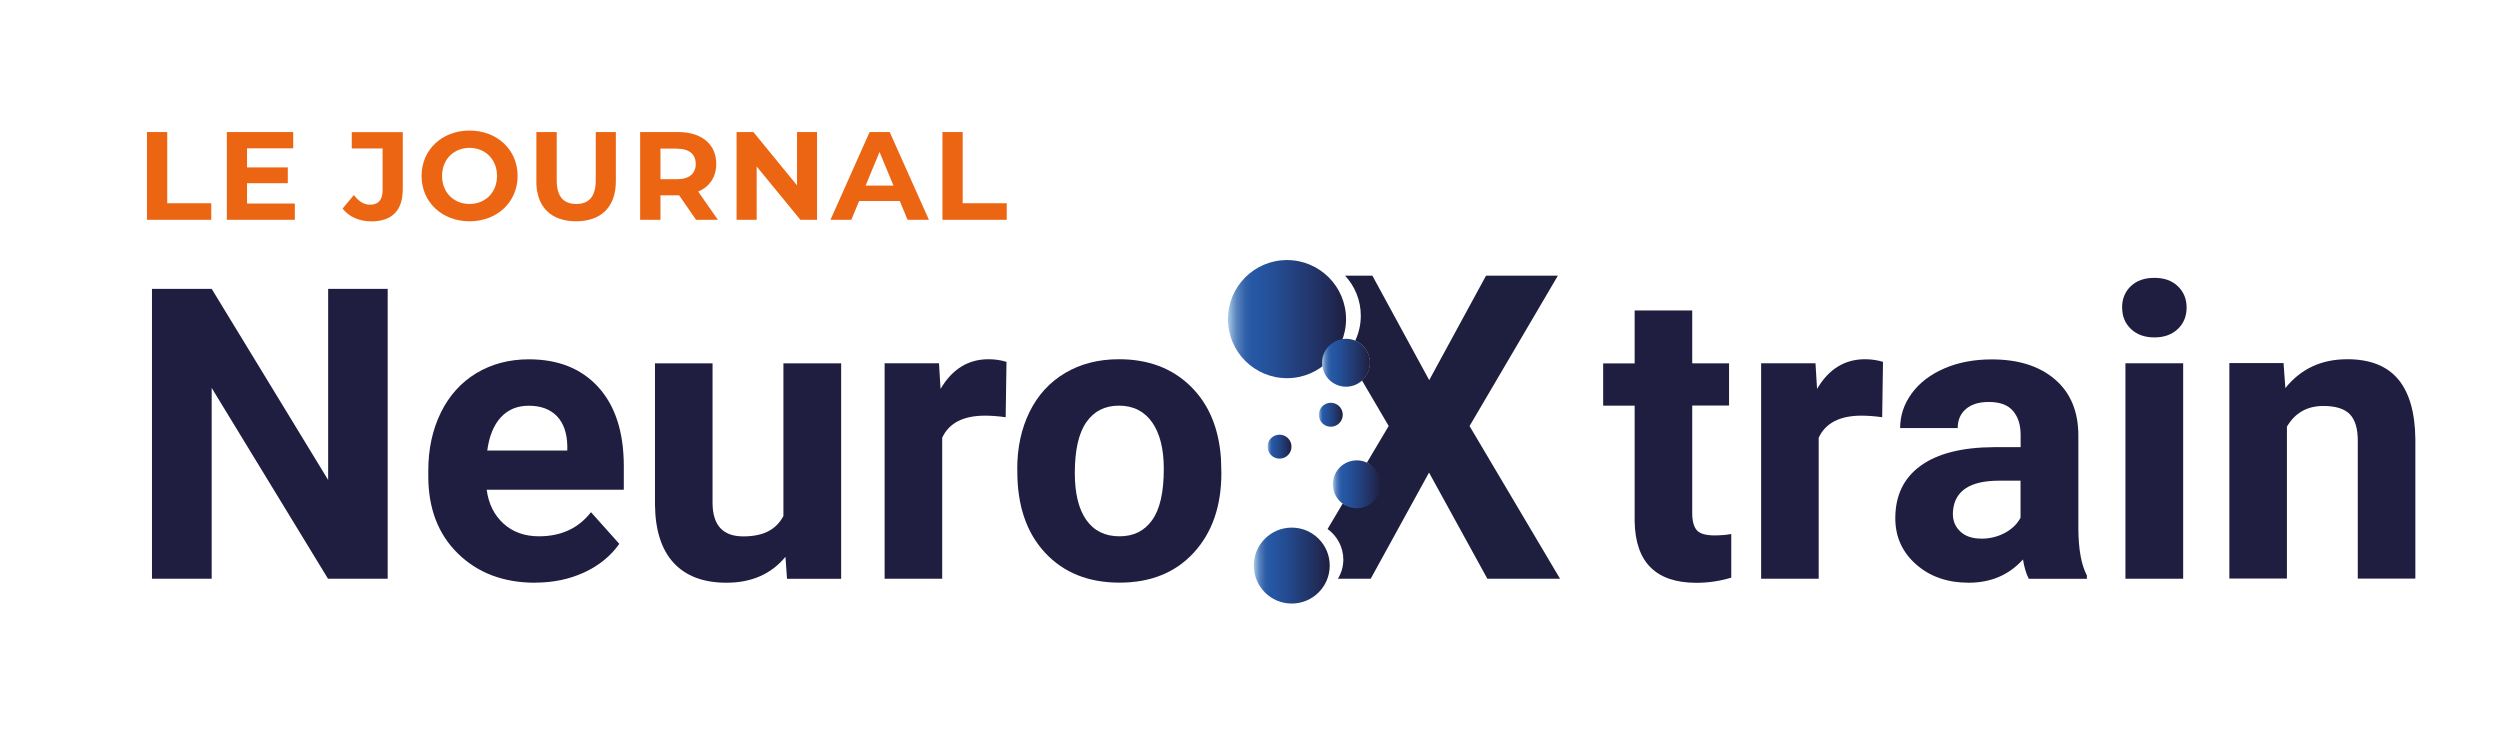
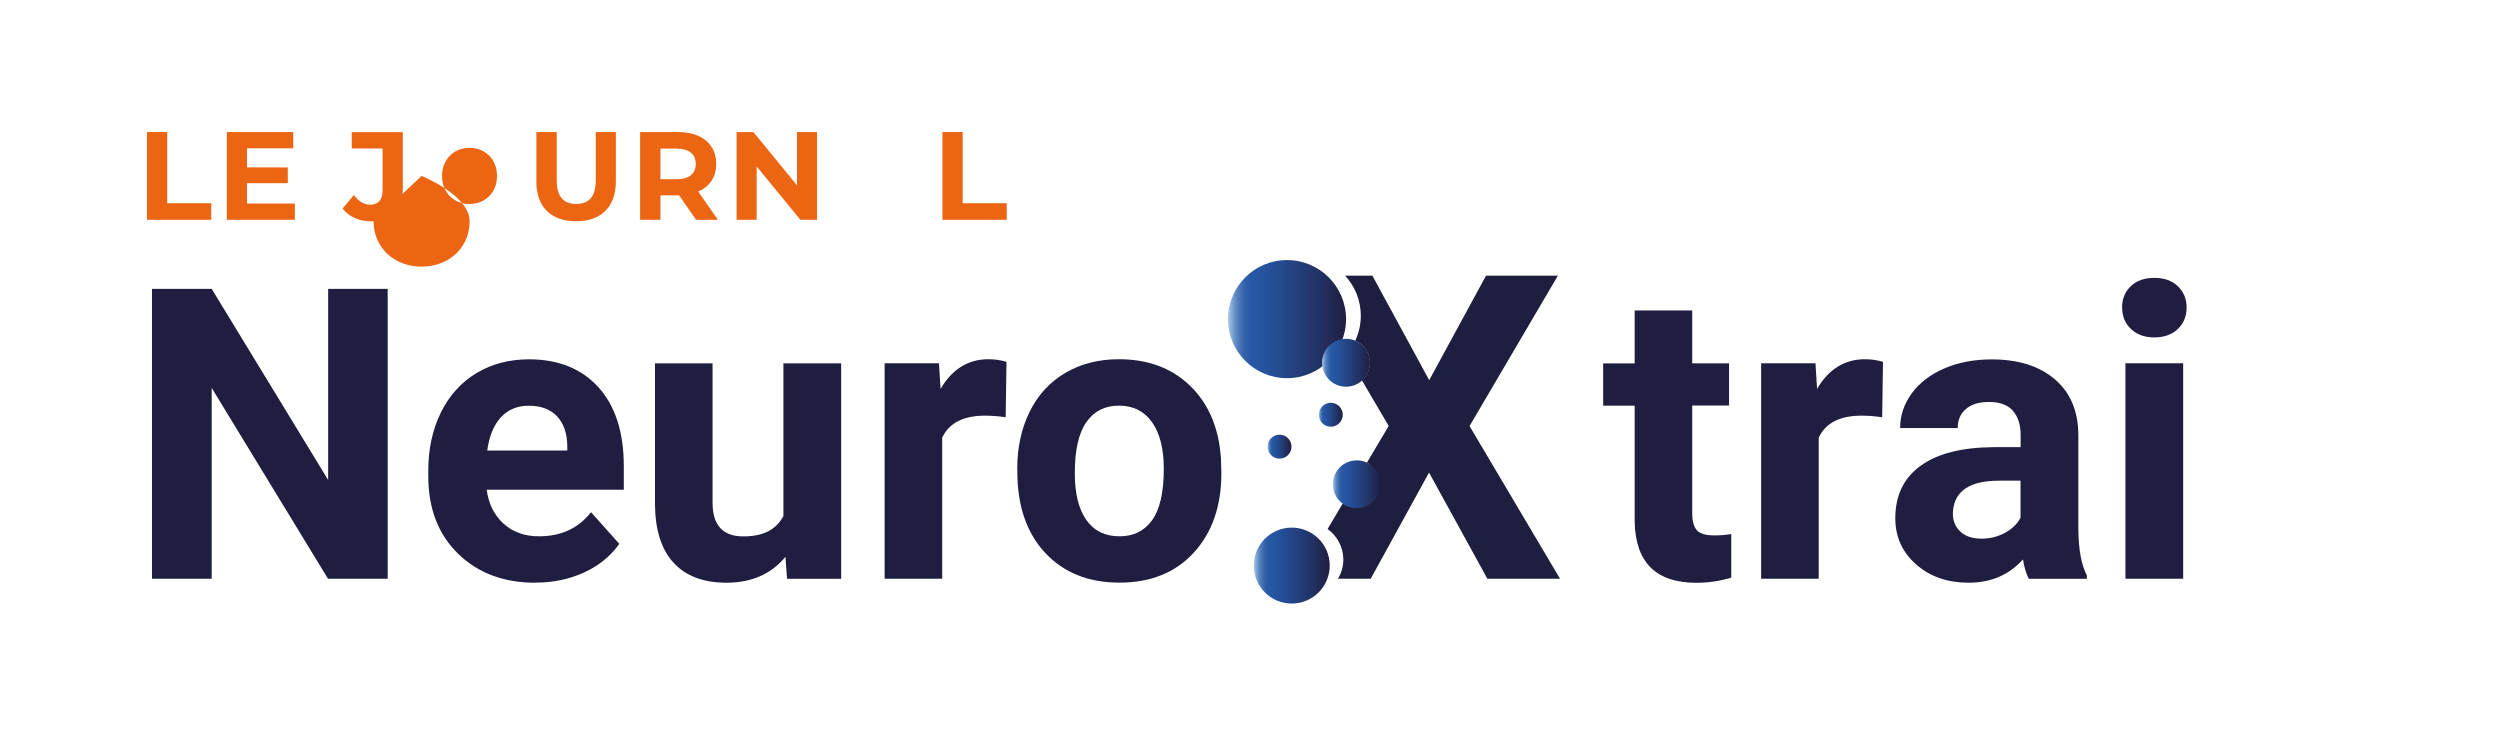
<svg xmlns="http://www.w3.org/2000/svg" xmlns:xlink="http://www.w3.org/1999/xlink" id="Calque_1" data-name="Calque 1" viewBox="0 0 304.82 91.74">
  <defs>
    <style>
      .cls-1 {
        fill: #ec6512;
      }

      .cls-2 {
        fill: #1e1e3f;
      }

      .cls-3 {
        fill: #201e40;
      }

      .cls-4 {
        fill: url(#Dégradé_sans_nom_18);
      }

      .cls-5 {
        fill: url(#Dégradé_sans_nom_18-3);
      }

      .cls-6 {
        fill: url(#Dégradé_sans_nom_18-6);
      }

      .cls-7 {
        fill: url(#Dégradé_sans_nom_18-2);
      }

      .cls-8 {
        fill: url(#Dégradé_sans_nom_18-5);
      }

      .cls-9 {
        fill: url(#Dégradé_sans_nom_18-4);
      }
    </style>
    <linearGradient id="Dégradé_sans_nom_18" data-name="Dégradé sans nom 18" x1="152.87" y1="68.96" x2="162.14" y2="68.96" gradientUnits="userSpaceOnUse">
      <stop offset="0" stop-color="#accdeb" />
      <stop offset=".02" stop-color="#93b7dd" />
      <stop offset=".05" stop-color="#7199cb" />
      <stop offset=".08" stop-color="#5580bc" />
      <stop offset=".12" stop-color="#406db1" />
      <stop offset=".15" stop-color="#3060a9" />
      <stop offset=".2" stop-color="#2758a4" />
      <stop offset=".26" stop-color="#2556a3" />
      <stop offset=".43" stop-color="#244b90" />
      <stop offset=".78" stop-color="#213162" />
      <stop offset="1" stop-color="#201e40" />
    </linearGradient>
    <linearGradient id="Dégradé_sans_nom_18-2" data-name="Dégradé sans nom 18" x1="154.55" y1="54.46" x2="157.46" y2="54.46" xlink:href="#Dégradé_sans_nom_18" />
    <linearGradient id="Dégradé_sans_nom_18-3" data-name="Dégradé sans nom 18" x1="160.8" y1="50.57" x2="163.72" y2="50.57" xlink:href="#Dégradé_sans_nom_18" />
    <linearGradient id="Dégradé_sans_nom_18-4" data-name="Dégradé sans nom 18" x1="149.72" y1="38.91" x2="164.12" y2="38.91" xlink:href="#Dégradé_sans_nom_18" />
    <linearGradient id="Dégradé_sans_nom_18-5" data-name="Dégradé sans nom 18" x1="161.2" y1="44.23" x2="167.03" y2="44.23" xlink:href="#Dégradé_sans_nom_18" />
    <linearGradient id="Dégradé_sans_nom_18-6" data-name="Dégradé sans nom 18" x1="162.51" y1="59.05" x2="168.35" y2="59.05" xlink:href="#Dégradé_sans_nom_18" />
  </defs>
  <g>
    <path class="cls-1" d="m17.91,16.1h2.48v8.68h5.37v2.02h-7.84v-10.7Z" />
    <path class="cls-1" d="m35.95,24.81v1.99h-8.29v-10.7h8.09v1.99h-5.63v2.32h4.97v1.93h-4.97v2.48h5.82Z" />
    <path class="cls-1" d="m41.77,25.43l1.38-1.65c.58.78,1.22,1.18,1.99,1.18.99,0,1.51-.6,1.51-1.77v-5.09h-3.76v-1.99h6.22v6.94c0,2.64-1.33,3.94-3.85,3.94-1.44,0-2.71-.55-3.49-1.56Z" />
-     <path class="cls-1" d="m51.4,21.45c0-3.18,2.48-5.53,5.85-5.53s5.86,2.34,5.86,5.53-2.49,5.53-5.86,5.53-5.85-2.35-5.85-5.53Zm9.2,0c0-2.03-1.44-3.42-3.35-3.42s-3.35,1.39-3.35,3.42,1.44,3.42,3.35,3.42,3.35-1.39,3.35-3.42Z" />
+     <path class="cls-1" d="m51.4,21.45s5.86,2.34,5.86,5.53-2.49,5.53-5.86,5.53-5.85-2.35-5.85-5.53Zm9.2,0c0-2.03-1.44-3.42-3.35-3.42s-3.35,1.39-3.35,3.42,1.44,3.42,3.35,3.42,3.35-1.39,3.35-3.42Z" />
    <path class="cls-1" d="m65.4,22.09v-5.99h2.48v5.9c0,2.03.89,2.87,2.38,2.87s2.38-.84,2.38-2.87v-5.9h2.45v5.99c0,3.15-1.8,4.89-4.85,4.89s-4.85-1.74-4.85-4.89Z" />
    <path class="cls-1" d="m84.87,26.8l-2.06-2.98h-2.28v2.98h-2.48v-10.7h4.63c2.86,0,4.65,1.48,4.65,3.88,0,1.61-.81,2.78-2.2,3.38l2.4,3.44h-2.66Zm-2.32-8.68h-2.02v3.73h2.02c1.51,0,2.28-.7,2.28-1.86s-.76-1.86-2.28-1.86Z" />
    <path class="cls-1" d="m99.62,16.1v10.7h-2.03l-5.33-6.5v6.5h-2.45v-10.7h2.05l5.32,6.5v-6.5h2.45Z" />
-     <path class="cls-1" d="m109.72,24.51h-4.97l-.95,2.29h-2.54l4.77-10.7h2.45l4.78,10.7h-2.6l-.95-2.29Zm-.78-1.88l-1.7-4.1-1.7,4.1h3.39Z" />
    <path class="cls-1" d="m114.9,16.1h2.48v8.68h5.37v2.02h-7.84v-10.7Z" />
  </g>
  <g>
    <circle class="cls-4" cx="157.5" cy="68.96" r="4.63" />
    <path class="cls-2" d="m179.19,51.93l10.76-18.32h-8.76l-6.93,12.74-6.93-12.74h-3.33c1.19,1.28,1.92,3,1.92,4.89,0,1.09-.25,2.12-.68,3.04,1.05.44,1.78,1.48,1.78,2.69,0,.85-.37,1.61-.96,2.15l3.26,5.56-2.65,4.46c.83.51,1.4,1.43,1.4,2.48,0,1.61-1.31,2.92-2.92,2.92-.53,0-1.02-.15-1.44-.4l-1.84,3.1c1.16.84,1.92,2.2,1.92,3.74,0,.85-.25,1.64-.65,2.32h3.99l7.11-12.94,7.11,12.94h8.86l-11.04-18.63Z" />
    <circle class="cls-7" cx="156.01" cy="54.46" r="1.46" />
    <circle class="cls-5" cx="162.26" cy="50.57" r="1.46" />
    <circle class="cls-9" cx="156.92" cy="38.91" r="7.2" />
    <circle class="cls-8" cx="164.12" cy="44.23" r="2.92" />
    <circle class="cls-6" cx="165.43" cy="59.05" r="2.92" />
    <g>
      <path class="cls-3" d="m47.27,70.56h-7.28l-14.18-23.26v23.26h-7.28v-35.34h7.28l14.2,23.3v-23.3h7.26v35.34Z" />
      <path class="cls-3" d="m65.26,71.05c-3.85,0-6.99-1.18-9.41-3.54-2.42-2.36-3.63-5.51-3.63-9.44v-.68c0-2.64.51-5,1.53-7.08,1.02-2.08,2.46-3.68,4.33-4.81,1.87-1.12,4-1.69,6.4-1.69,3.59,0,6.42,1.13,8.48,3.4,2.06,2.27,3.1,5.48,3.1,9.64v2.86h-16.72c.23,1.72.91,3.09,2.05,4.13,1.14,1.04,2.59,1.55,4.33,1.55,2.7,0,4.81-.98,6.34-2.94l3.45,3.86c-1.05,1.49-2.48,2.65-4.27,3.48-1.8.83-3.79,1.25-5.97,1.25Zm-.8-21.58c-1.39,0-2.52.47-3.39,1.41-.87.94-1.42,2.29-1.66,4.05h9.76v-.56c-.03-1.56-.45-2.77-1.26-3.62-.81-.85-1.96-1.28-3.45-1.28Z" />
      <path class="cls-3" d="m95.77,67.89c-1.73,2.1-4.13,3.16-7.19,3.16-2.82,0-4.96-.81-6.45-2.43s-2.24-3.99-2.27-7.11v-17.21h7.02v16.99c0,2.74,1.25,4.11,3.74,4.11s4.01-.83,4.9-2.48v-18.62h7.04v26.27h-6.6l-.19-2.67Z" />
      <path class="cls-3" d="m122.62,50.87c-.95-.13-1.8-.19-2.52-.19-2.65,0-4.39.9-5.22,2.69v17.19h-7.02v-26.27h6.63l.19,3.13c1.41-2.41,3.36-3.62,5.85-3.62.78,0,1.51.11,2.19.32l-.1,6.75Z" />
      <path class="cls-3" d="m124.03,57.18c0-2.61.5-4.93,1.51-6.97,1-2.04,2.45-3.62,4.33-4.73,1.88-1.12,4.07-1.68,6.57-1.68,3.54,0,6.44,1.08,8.68,3.25,2.24,2.17,3.49,5.11,3.75,8.84l.05,1.8c0,4.03-1.13,7.26-3.37,9.7s-5.27,3.65-9.05,3.65-6.81-1.21-9.07-3.64-3.39-5.73-3.39-9.9v-.32Zm7.02.5c0,2.5.47,4.4,1.41,5.73.94,1.32,2.28,1.98,4.03,1.98s3.03-.65,3.98-1.96,1.43-3.39,1.43-6.26c0-2.45-.48-4.34-1.43-5.69-.95-1.34-2.3-2.02-4.03-2.02s-3.04.67-3.98,2.01c-.94,1.34-1.41,3.41-1.41,6.21Z" />
    </g>
    <g>
      <path class="cls-3" d="m206.33,37.84v6.46h4.49v5.15h-4.49v13.11c0,.97.19,1.67.56,2.09s1.08.63,2.14.63c.78,0,1.46-.06,2.06-.17v5.32c-1.38.42-2.79.63-4.25.63-4.92,0-7.43-2.48-7.53-7.45v-14.15h-3.84v-5.15h3.84v-6.46h7.02Z" />
      <path class="cls-3" d="m229.49,50.87c-.95-.13-1.8-.19-2.52-.19-2.65,0-4.39.9-5.22,2.69v17.19h-7.02v-26.27h6.63l.19,3.13c1.41-2.41,3.36-3.62,5.85-3.62.78,0,1.51.11,2.19.32l-.1,6.75Z" />
      <path class="cls-3" d="m247.36,70.56c-.32-.63-.56-1.42-.7-2.35-1.7,1.89-3.91,2.84-6.63,2.84-2.57,0-4.71-.74-6.4-2.23-1.69-1.49-2.54-3.37-2.54-5.63,0-2.78,1.03-4.92,3.1-6.41,2.06-1.49,5.04-2.24,8.95-2.26h3.23v-1.51c0-1.21-.31-2.18-.93-2.91-.62-.73-1.61-1.09-2.95-1.09-1.18,0-2.11.28-2.78.85-.67.57-1.01,1.34-1.01,2.33h-7.02c0-1.52.47-2.93,1.41-4.22.94-1.29,2.27-2.31,3.98-3.05,1.71-.74,3.64-1.1,5.78-1.1,3.24,0,5.81.81,7.71,2.44,1.9,1.63,2.85,3.91,2.85,6.86v11.38c.02,2.49.36,4.38,1.04,5.66v.41h-7.09Zm-5.8-4.88c1.04,0,1.99-.23,2.86-.69s1.52-1.08,1.94-1.86v-4.52h-2.62c-3.51,0-5.38,1.21-5.61,3.64l-.02.41c0,.87.31,1.59.92,2.16.61.57,1.46.85,2.53.85Z" />
      <path class="cls-3" d="m258.74,37.5c0-1.05.35-1.92,1.06-2.6.7-.68,1.66-1.02,2.88-1.02s2.15.34,2.86,1.02,1.07,1.55,1.07,2.6-.36,1.94-1.08,2.62-1.67,1.02-2.85,1.02-2.13-.34-2.85-1.02c-.72-.68-1.08-1.55-1.08-2.62Zm7.45,33.06h-7.04v-26.27h7.04v26.27Z" />
-       <path class="cls-3" d="m278.43,44.29l.22,3.03c1.88-2.35,4.39-3.52,7.55-3.52,2.78,0,4.85.82,6.21,2.45,1.36,1.63,2.06,4.08,2.09,7.33v16.97h-7.02v-16.8c0-1.49-.32-2.57-.97-3.24-.65-.67-1.72-1.01-3.23-1.01-1.97,0-3.45.84-4.44,2.52v18.52h-7.02v-26.27h6.6Z" />
    </g>
  </g>
</svg>